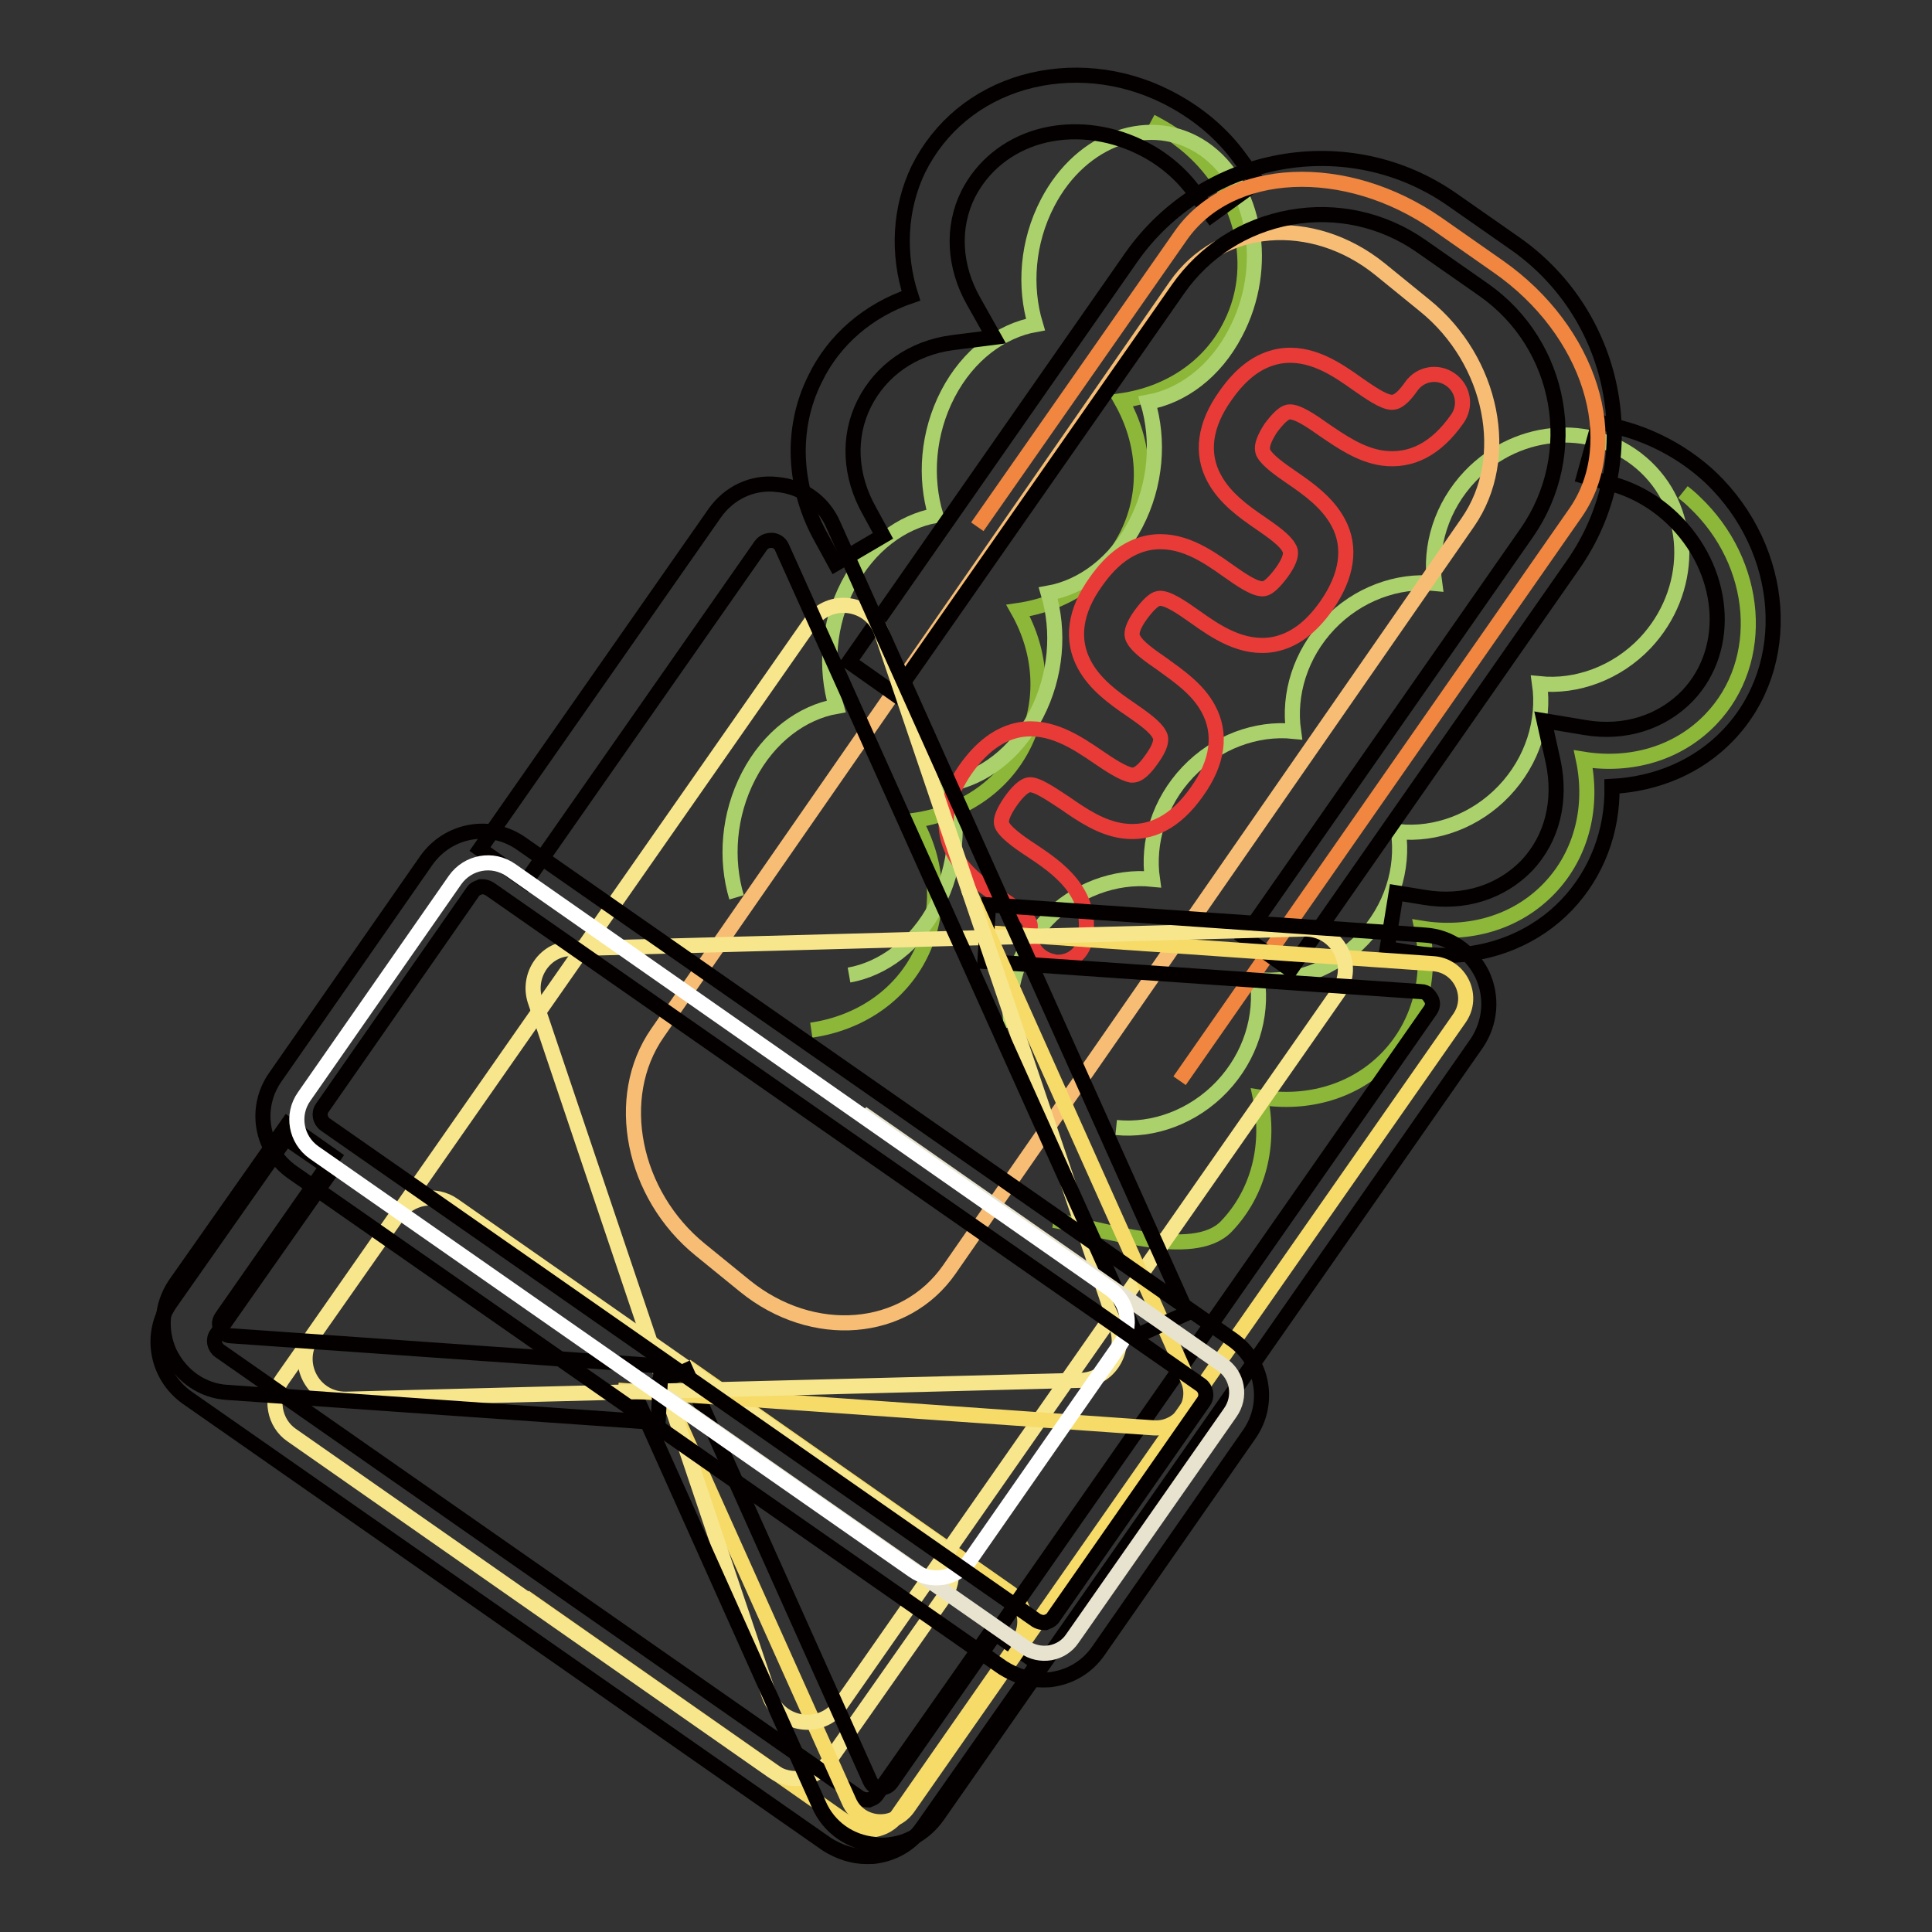
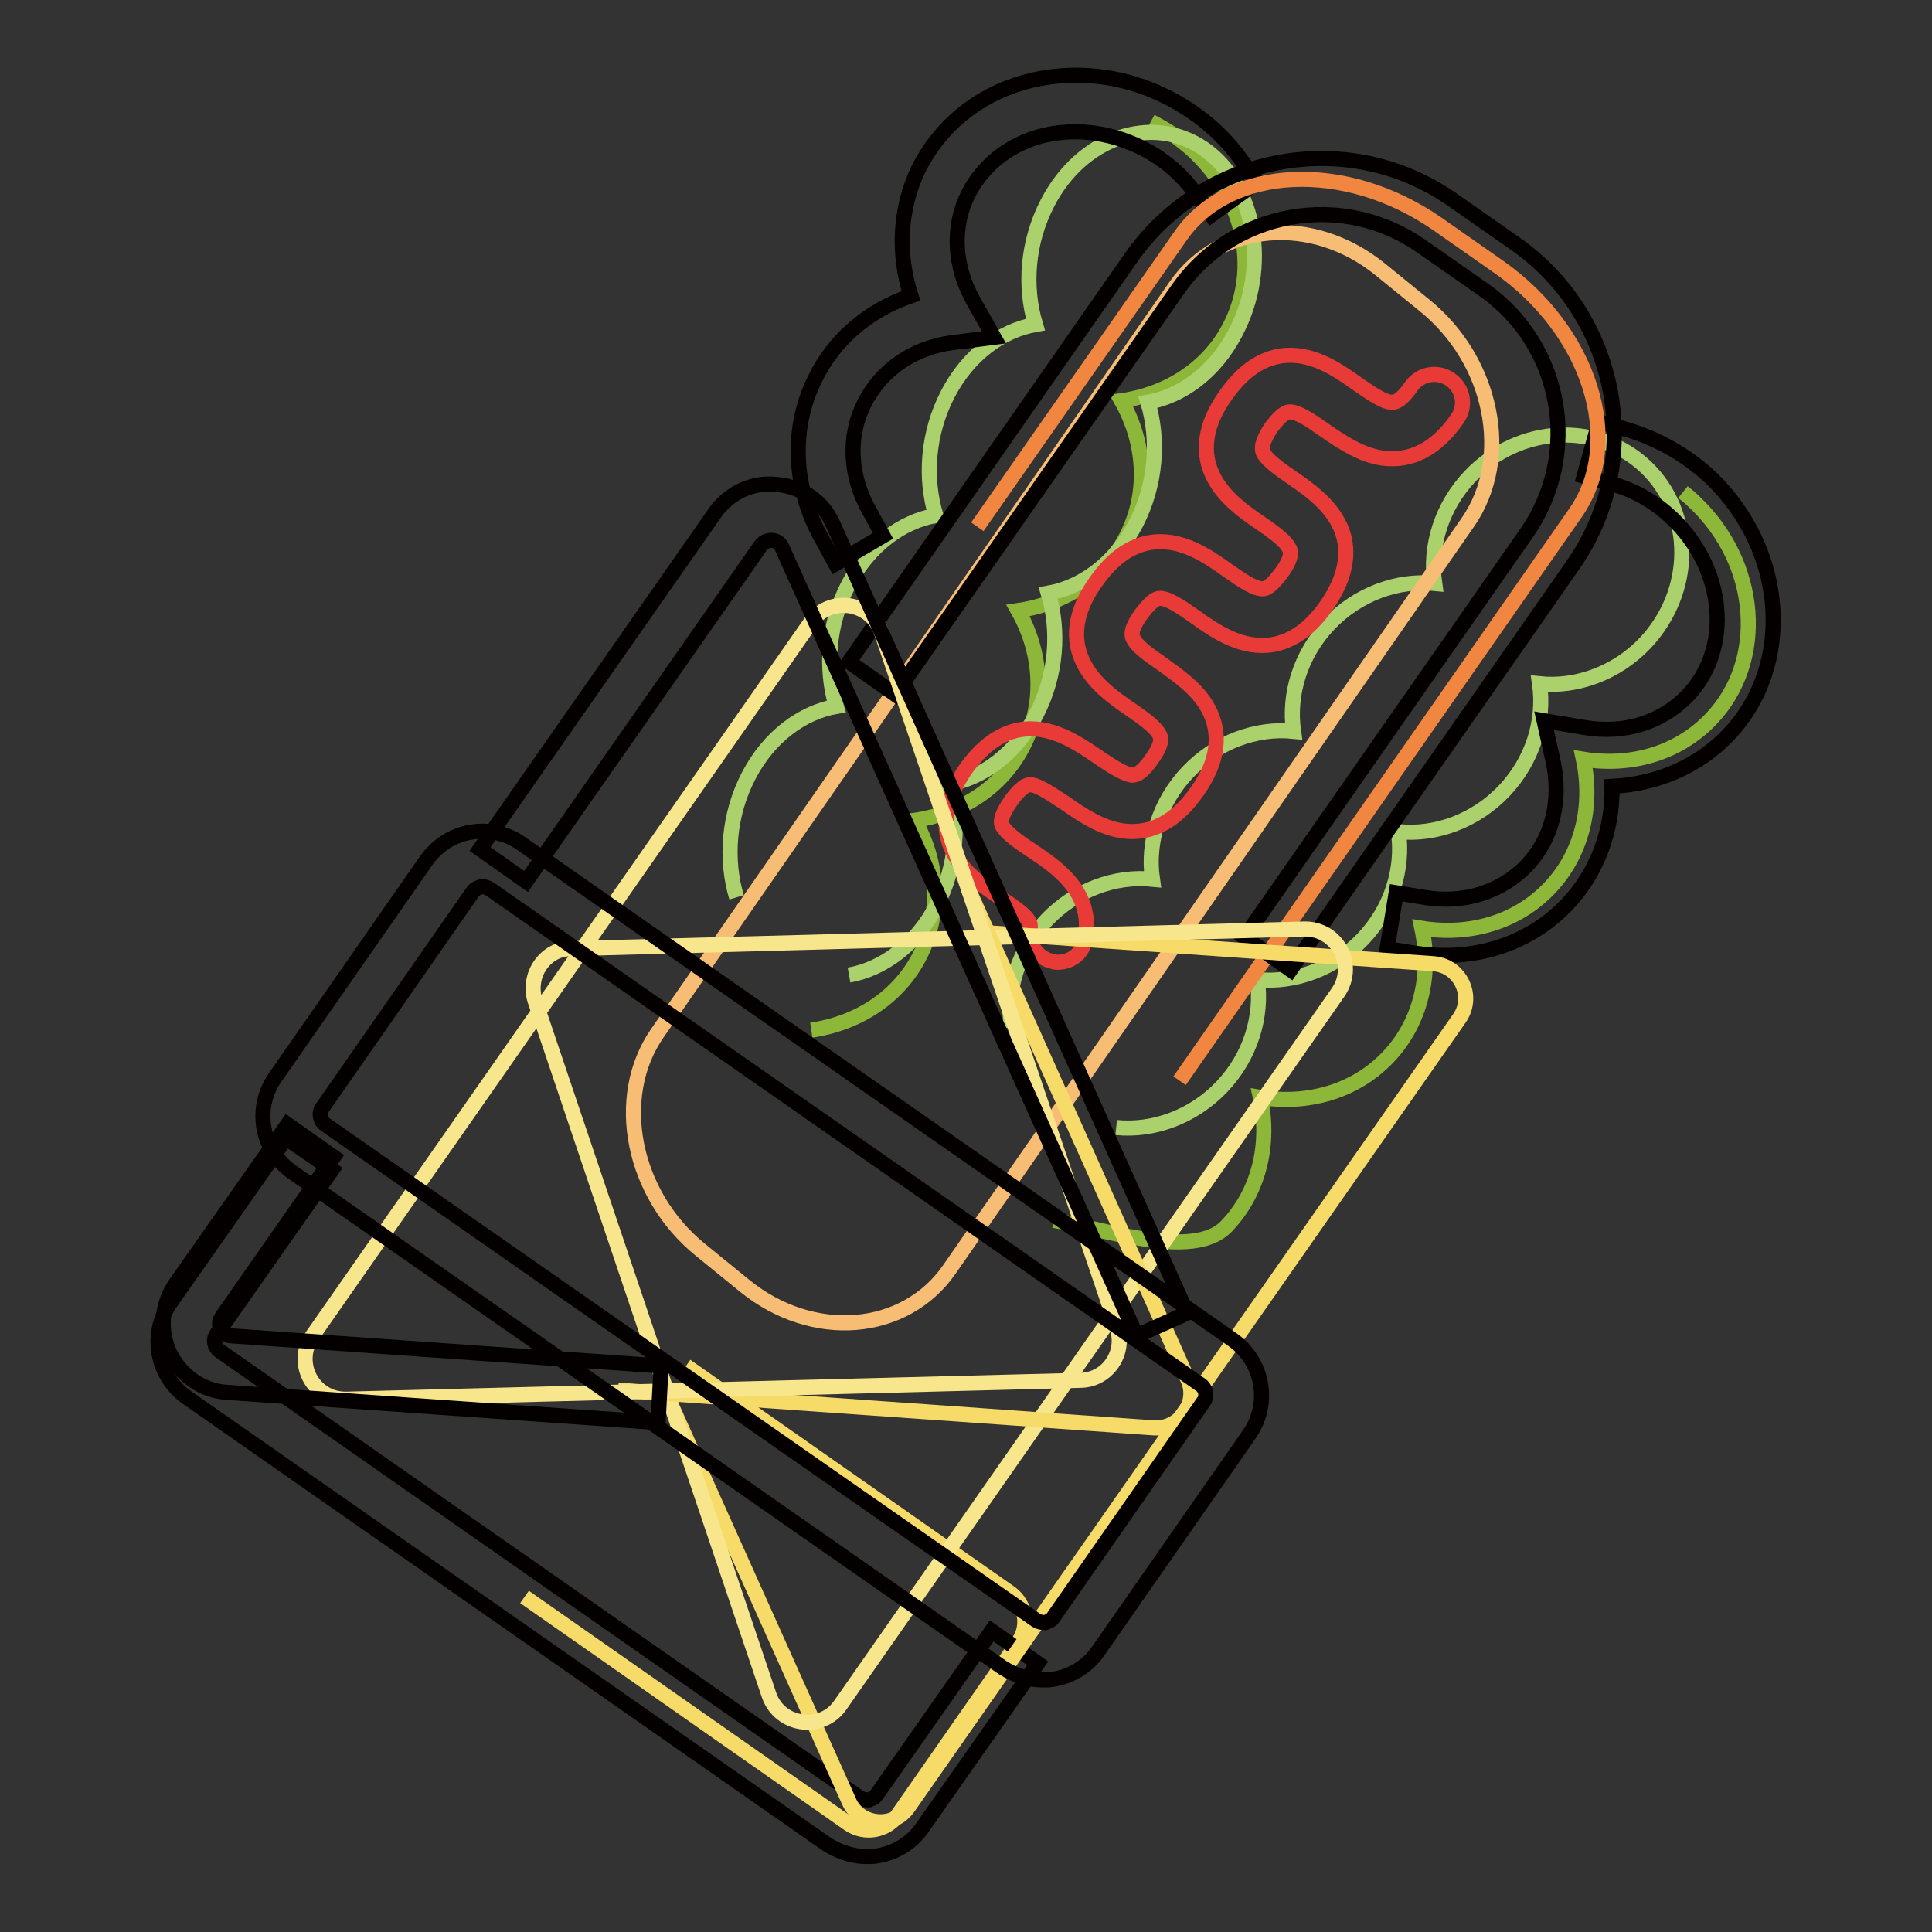
<svg xmlns="http://www.w3.org/2000/svg" version="1.1" x="0px" y="0px" viewBox="0 0 256 256" enable-background="new 0 0 256 256" xml:space="preserve">
  <rect x="0" y="0" width="256" height="256" fill="#333333" stroke="none" />
  <g>
    <path stroke-width="2" fill-opacity="0" stroke="#8cb739" d="M139.6,161.7c6.2,1,18.5,5.4,22.9,0.8c4.4-4.6,5.8-11,4.5-17.1c6.2,1,12.5-0.7,16.9-5.3s5.8-11,4.5-17.1 c6.2,1,12.5-0.7,16.9-5.3c4.4-4.6,5.8-11,4.5-17.1c6.2,1,12.5-0.7,16.9-5.3c7.4-7.7,6.4-20.7-2.2-28.8c-0.5-0.5-1-0.9-1.5-1.3" />
    <path stroke-width="2" fill-opacity="0" stroke="#abd16c" d="M147.9,149.4c4.9,0.5,10.2-1.4,14-5.4c3.8-4,5.4-9.3,4.7-14.2c4.9,0.5,10.2-1.4,14-5.4 c3.8-4,5.4-9.3,4.7-14.2c4.9,0.5,10.2-1.4,14-5.4c3.8-4,5.4-9.3,4.7-14.2c4.9,0.5,10.2-1.4,14-5.4c6.4-6.8,6.5-17.2,0.1-23.3 c-6.4-6.1-16.8-5.6-23.3,1.2c-3.8,4-5.4,9.3-4.7,14.2c-4.9-0.5-10.2,1.4-14,5.4c-3.8,4-5.4,9.3-4.7,14.2c-4.9-0.5-10.2,1.4-14,5.4 c-3.8,4-5.4,9.3-4.7,14.2c-4.9-0.5-10.2,1.4-14,5.4c-3.8,4-5.4,9.3-4.7,14.2" />
    <path stroke-width="2" fill-opacity="0" stroke="#040000" d="M191.5,126.6c-1.3,0-2.6-0.1-4-0.3l-3.7-0.6l1.2-7.4l3.7,0.6c5.3,0.9,10.2-0.7,13.6-4.2 c3.4-3.6,4.6-8.6,3.5-13.8l-1.2-5.4l5.4,0.9c5.3,0.9,10.2-0.7,13.6-4.2c6-6.3,5-16.8-2-23.5c-2.3-2.2-5.1-3.8-8.1-4.6l-3.6-1l2-7.2 l3.6,1c4.1,1.2,8,3.4,11.2,6.4c10,9.6,11.1,24.9,2.3,34.1c-4,4.2-9.5,6.5-15.4,6.8c0.1,5.9-2,11.5-6,15.7 C203.5,124.2,197.7,126.6,191.5,126.6L191.5,126.6z" />
    <path stroke-width="2" fill-opacity="0" stroke="#8cb739" d="M152.5,16.1c1.3,0.7,2.6,1.4,3.7,2.3c8,5.9,11.1,16.2,6.9,24.6c-2.8,5.7-8.3,9.2-14.5,10.1 c3.1,5.5,3.6,12,0.8,17.7c-2.8,5.7-8.3,9.2-14.5,10.1c3.1,5.5,3.6,12,0.8,17.7c-2.8,5.7-8.3,9.2-14.5,10.1c3.1,5.5,3.6,12,0.8,17.7 c-2.8,5.7-8.3,9.2-14.5,10.1" />
    <path stroke-width="2" fill-opacity="0" stroke="#abd16c" d="M97.6,118.9c-1.5-5-1.1-10.9,1.6-16.1c2.7-5.2,7.1-8.4,11.6-9.2c-1.5-5-1.1-10.9,1.6-16.1 c2.7-5.2,7.1-8.4,11.6-9.2c-1.5-5-1.1-10.9,1.6-16.1s7.1-8.4,11.6-9.2c-1.5-5-1.1-10.9,1.6-16.1c4.5-8.7,13.8-11.9,20.7-7.2 c6.9,4.8,8.8,15.7,4.2,24.4c-2.7,5.2-7.1,8.4-11.6,9.2c1.5,5,1.1,10.9-1.6,16.1c-2.7,5.2-7.1,8.4-11.6,9.2c1.5,5,1.1,10.9-1.6,16.1 c-2.7,5.2-7.1,8.4-11.6,9.2c1.5,5,1.1,10.9-1.6,16.1c-2.7,5.2-7.1,8.4-11.6,9.2" />
    <path stroke-width="2" fill-opacity="0" stroke="#040000" d="M110.7,74.7l-1.8-3.3c-3.8-6.7-4.2-14.6-0.9-21.2c2.5-5.2,7.1-9.1,12.7-11c-1.8-5.6-1.5-11.6,1-16.8 c2.8-5.6,7.7-9.7,14-11.5c6.1-1.7,12.8-1.1,18.8,1.9c4,2,7.4,4.8,9.9,8.3l2.2,3l-6.1,4.4l-2.2-3c-1.8-2.5-4.3-4.6-7.2-6 c-4.3-2.1-9.1-2.6-13.4-1.4c-4.2,1.2-7.5,3.9-9.4,7.6c-2.2,4.4-1.9,9.6,0.7,14.2l2.7,4.8l-5.5,0.7c-5.3,0.7-9.5,3.7-11.7,8.1 c-2.2,4.4-1.9,9.6,0.7,14.2l1.8,3.3L110.7,74.7L110.7,74.7z" />
    <path stroke-width="2" fill-opacity="0" stroke="#f0863f" d="M129.5,69.8l26.9-38.5c6.5-9.4,21.9-10.1,34.1-1.6l8,5.6c12.2,8.5,16.8,23.2,10.3,32.6l-52.5,75.3" />
    <path stroke-width="2" fill-opacity="0" stroke="#f7bd75" d="M194.5,69.2l-68.7,99c-5.9,8.5-18.1,9.5-27.1,2.2l-5.9-4.8c-9-7.3-11.6-20.2-5.7-28.7l68.7-99 c5.9-8.5,18.1-9.5,27.1-2.2l5.9,4.8C197.8,47.8,200.4,60.7,194.5,69.2L194.5,69.2z" />
    <path stroke-width="2" fill-opacity="0" stroke="#040000" d="M171,128.5l-6.1-4.3l37.4-53.6c7.3-10.5,4.7-24.9-5.7-32.2l-8.3-5.8c-5-3.5-11.2-4.9-17.3-3.8 c-6.1,1.1-11.4,4.5-14.9,9.5L118.6,92l-6.1-4.3l37.4-53.6c9.7-13.8,28.8-17.3,42.6-7.6l8.3,5.8c13.8,9.7,17.3,28.8,7.6,42.6 L171,128.5L171,128.5z" />
    <path stroke-width="2" fill-opacity="0" stroke="#e83b37" d="M140.2,127.5c-0.2,0-0.5,0-0.7-0.1c-2-0.4-3.4-2.3-3-4.4c0.2-1.1-1-2.1-3.9-4c-2.8-1.9-6.3-4.3-7.1-8.4 c-0.5-2.7,0.3-5.5,2.4-8.6c2.1-3,4.5-4.8,7.2-5.3c4.1-0.7,7.6,1.7,10.4,3.6c1.6,1.1,3.3,2.2,4.4,2.4c0.3,0,1.1,0.2,2.7-2.1 c1.6-2.2,1.2-3,1-3.3c-0.5-1-2.2-2.2-3.8-3.3c-2.2-1.5-4.7-3.3-6.1-5.9c-1.8-3.3-1.3-7.1,1.5-11c2.1-3,4.4-4.7,7.1-5.2 c4.1-0.7,7.6,1.7,10.4,3.7c1.7,1.2,3.7,2.6,4.8,2.4c0.6-0.1,1.4-0.9,2.3-2.1c1.6-2.2,1.2-3,1-3.3c-0.5-1-2.2-2.2-3.8-3.3 c-2.2-1.5-4.7-3.3-6.1-5.9c-1.8-3.3-1.3-7.1,1.5-11c2.1-3,4.4-4.7,7.1-5.2c4.1-0.7,7.6,1.7,10.4,3.7c1.6,1.1,3.3,2.3,4.4,2.4 c0.3,0,1.1,0.2,2.7-2.1c1.2-1.7,3.5-2.1,5.2-0.9c1.7,1.2,2.1,3.5,0.9,5.2c-2.8,4-6.1,5.7-9.9,5.2c-2.9-0.4-5.5-2.2-7.7-3.7 c-1.7-1.2-3.7-2.6-4.8-2.4c-0.6,0.1-1.4,0.9-2.3,2.1c-1.5,2.3-1.1,3-1,3.3c0.5,1,2.2,2.2,3.8,3.3c2.2,1.5,4.7,3.3,6.1,5.9 c1.8,3.3,1.2,7.1-1.5,11c-2.1,3-4.4,4.7-7.1,5.2c-4.1,0.7-7.6-1.7-10.4-3.7c-1.7-1.2-3.7-2.6-4.8-2.4c-0.6,0.1-1.4,0.9-2.3,2.1 c-1.6,2.2-1.2,3-1,3.3c0.5,1,2.2,2.2,3.8,3.3c2.2,1.6,4.7,3.3,6.1,5.9c1.8,3.3,1.3,7.1-1.5,11c-2.8,4-6.1,5.7-9.8,5.2 c-2.9-0.4-5.4-2.1-7.7-3.7c-1.7-1.1-3.8-2.6-4.8-2.4c-0.6,0.1-1.5,0.9-2.4,2.2c-0.9,1.3-1.3,2.3-1.2,2.9c0.2,1,2.3,2.5,4,3.6 c3.3,2.2,8.2,5.5,7.1,11.6C143.6,126.2,142,127.5,140.2,127.5L140.2,127.5z" />
    <path stroke-width="2" fill-opacity="0" stroke="#f6db69" d="M69.5,211.6l43,30.1c2.1,1.4,4.9,0.9,6.4-1.1l16.1-23.1c1.4-2.1,0.9-4.9-1.1-6.4l-43-30.1" />
-     <path stroke-width="2" fill-opacity="0" stroke="#f8e68c" d="M123.8,204.2l-63.7-44.5c-2.4-1.7-5.8-1.1-7.4,1.3l-15.3,21.8c-1.7,2.4-1.1,5.8,1.3,7.4l63.7,44.5 c2.4,1.7,5.8,1.1,7.4-1.3l15.3-21.8C126.8,209.2,126.2,205.9,123.8,204.2z" />
    <path stroke-width="2" fill-opacity="0" stroke="#040000" d="M114.8,246c-1.8,0-3.6-0.6-5.2-1.6l-84.8-59.2c-4.1-2.9-5.1-8.5-2.2-12.6l15.3-21.8L44,155l-15.3,21.8 c-0.5,0.7-0.3,1.7,0.4,2.2l84.8,59.2c0.5,0.3,1,0.3,1.2,0.3c0.2-0.1,0.7-0.2,1-0.6l15.3-21.8l6.1,4.3l-15.3,21.8 c-1.4,2-3.5,3.3-5.9,3.7C115.9,246,115.4,246,114.8,246z" />
    <path stroke-width="2" fill-opacity="0" stroke="#f6db69" d="M87.6,183.2l24.9,55.5c1.4,3.2,5.9,3.7,7.9,0.7l73-104.5c2-2.9,0.1-6.9-3.4-7.2l-59.1-4.1" />
    <path stroke-width="2" fill-opacity="0" stroke="#f8e68c" d="M70.9,132.6l31,92c1.4,4.1,6.9,4.9,9.4,1.4l66-94.5c2.5-3.6-0.1-8.5-4.5-8.4l-97,2.6 C72.3,125.6,69.8,129.2,70.9,132.6z" />
-     <path stroke-width="2" fill-opacity="0" stroke="#040000" d="M116.8,244.5c-0.3,0-0.6,0-0.9-0.1c-3.3-0.3-6.1-2.3-7.4-5.3l-24.4-54.4l6.8-3.1l24.4,54.4 c0.3,0.7,1,0.9,1.3,0.9c0.3,0,1,0,1.5-0.7l71.4-102.3c0.5-0.7,0.3-1.3,0.1-1.6c-0.2-0.3-0.5-0.9-1.3-0.9l-57.8-4l0.5-7.5l57.8,4 c3.3,0.2,6.1,2.2,7.6,5.2c1.4,3,1.1,6.4-0.7,9.1l-71.4,102.3C122.5,243.1,119.8,244.5,116.8,244.5z" />
    <path stroke-width="2" fill-opacity="0" stroke="#f6db69" d="M81.9,184.2l71,5c3.4,0.2,5.9-3.3,4.5-6.4l-29.1-65" />
    <path stroke-width="2" fill-opacity="0" stroke="#f8e68c" d="M148,175.9l-31.2-92.1c-1.4-4.1-6.9-4.9-9.4-1.3l-66,94.5c-2.5,3.6,0.1,8.5,4.5,8.4l97.2-2.5 C146.7,182.9,149.2,179.3,148,175.9L148,175.9z" />
    <path stroke-width="2" fill-opacity="0" stroke="#040000" d="M87.2,188.5l-57.1-4c-3.3-0.2-6.1-2.2-7.6-5.2c-1.4-3-1.1-6.4,0.7-9.1L38.1,149l6.1,4.3l-14.8,21.2 c-0.5,0.7-0.3,1.3-0.1,1.6c0.2,0.3,0.5,0.9,1.3,0.9l57,4L87.2,188.5L87.2,188.5z M150.6,177L103.6,72.5c-0.3-0.7-1-0.9-1.3-0.9 c-0.3,0-1,0-1.5,0.7l-31.1,44.5l-6.1-4.3l31.1-44.5c1.9-2.7,5-4.2,8.3-3.8c3.3,0.3,6.1,2.3,7.4,5.3l46.9,104.5L150.6,177L150.6,177 z" />
-     <path stroke-width="2" fill-opacity="0" stroke="#e8e3cf" d="M114.2,147.5l47.7,33.3c2.1,1.4,2.6,4.3,1.1,6.4l-20.9,29.9c-1.4,2.1-4.3,2.6-6.4,1.1L88.1,185" />
-     <path stroke-width="2" fill-opacity="0" stroke="#ffffff" d="M121,208.1l-79.4-55.4c-2.4-1.7-3-5-1.3-7.4l20-28.7c1.7-2.4,5-3,7.4-1.3l79.4,55.5c2.4,1.7,3,5,1.3,7.4 l-20,28.7C126.7,209.2,123.4,209.8,121,208.1L121,208.1z" />
    <path stroke-width="2" fill-opacity="0" stroke="#040000" d="M138.1,222.6c-1.8,0-3.6-0.6-5.2-1.6l-94.2-65.7c-4.1-2.9-5.1-8.5-2.2-12.6l20-28.7 c2.9-4.1,8.5-5.1,12.6-2.2l94.2,65.7c4.1,2.9,5.1,8.5,2.2,12.6l-20,28.7c-1.4,2-3.5,3.3-5.9,3.7 C139.2,222.6,138.6,222.6,138.1,222.6L138.1,222.6z M64,117.5c-0.1,0-0.2,0-0.3,0c-0.2,0.1-0.7,0.2-1,0.6l-20,28.7 c-0.5,0.7-0.3,1.7,0.4,2.2l94.2,65.7c0.5,0.3,1,0.3,1.2,0.3c0.2-0.1,0.7-0.2,1-0.6l20-28.7c0.5-0.7,0.3-1.7-0.4-2.2l-94.2-65.7 C64.6,117.6,64.2,117.5,64,117.5L64,117.5z" />
  </g>
</svg>